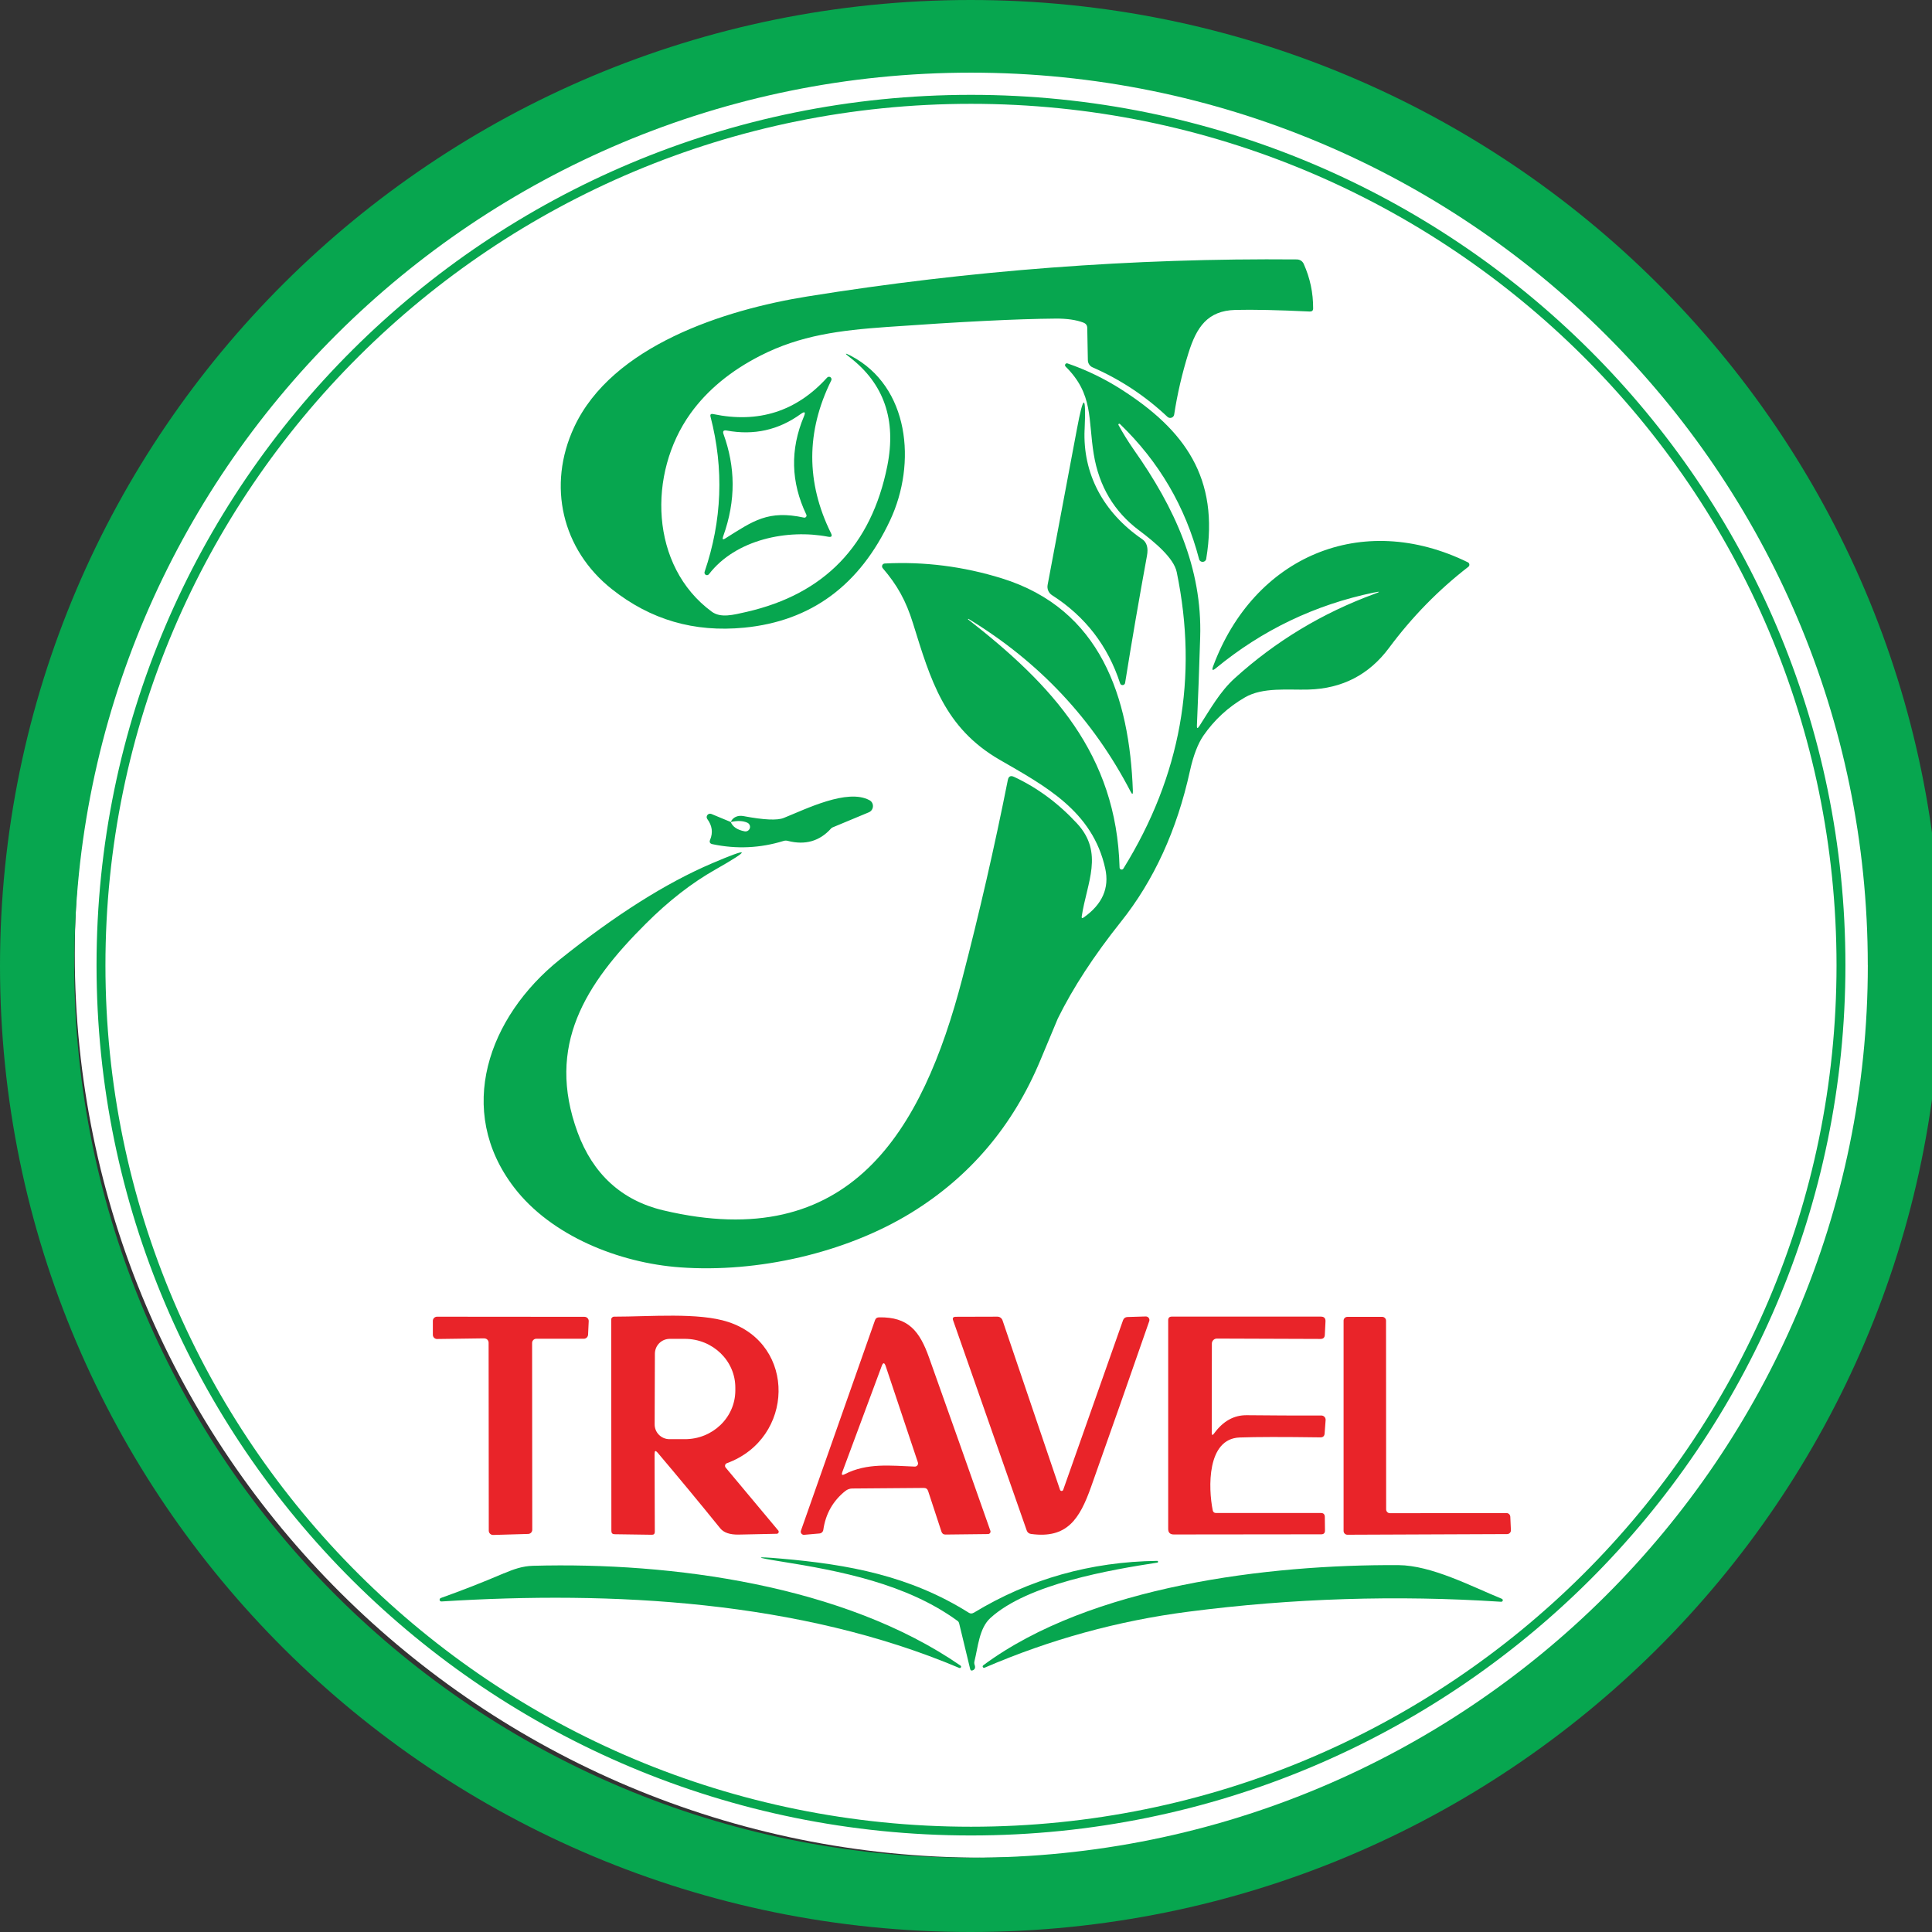
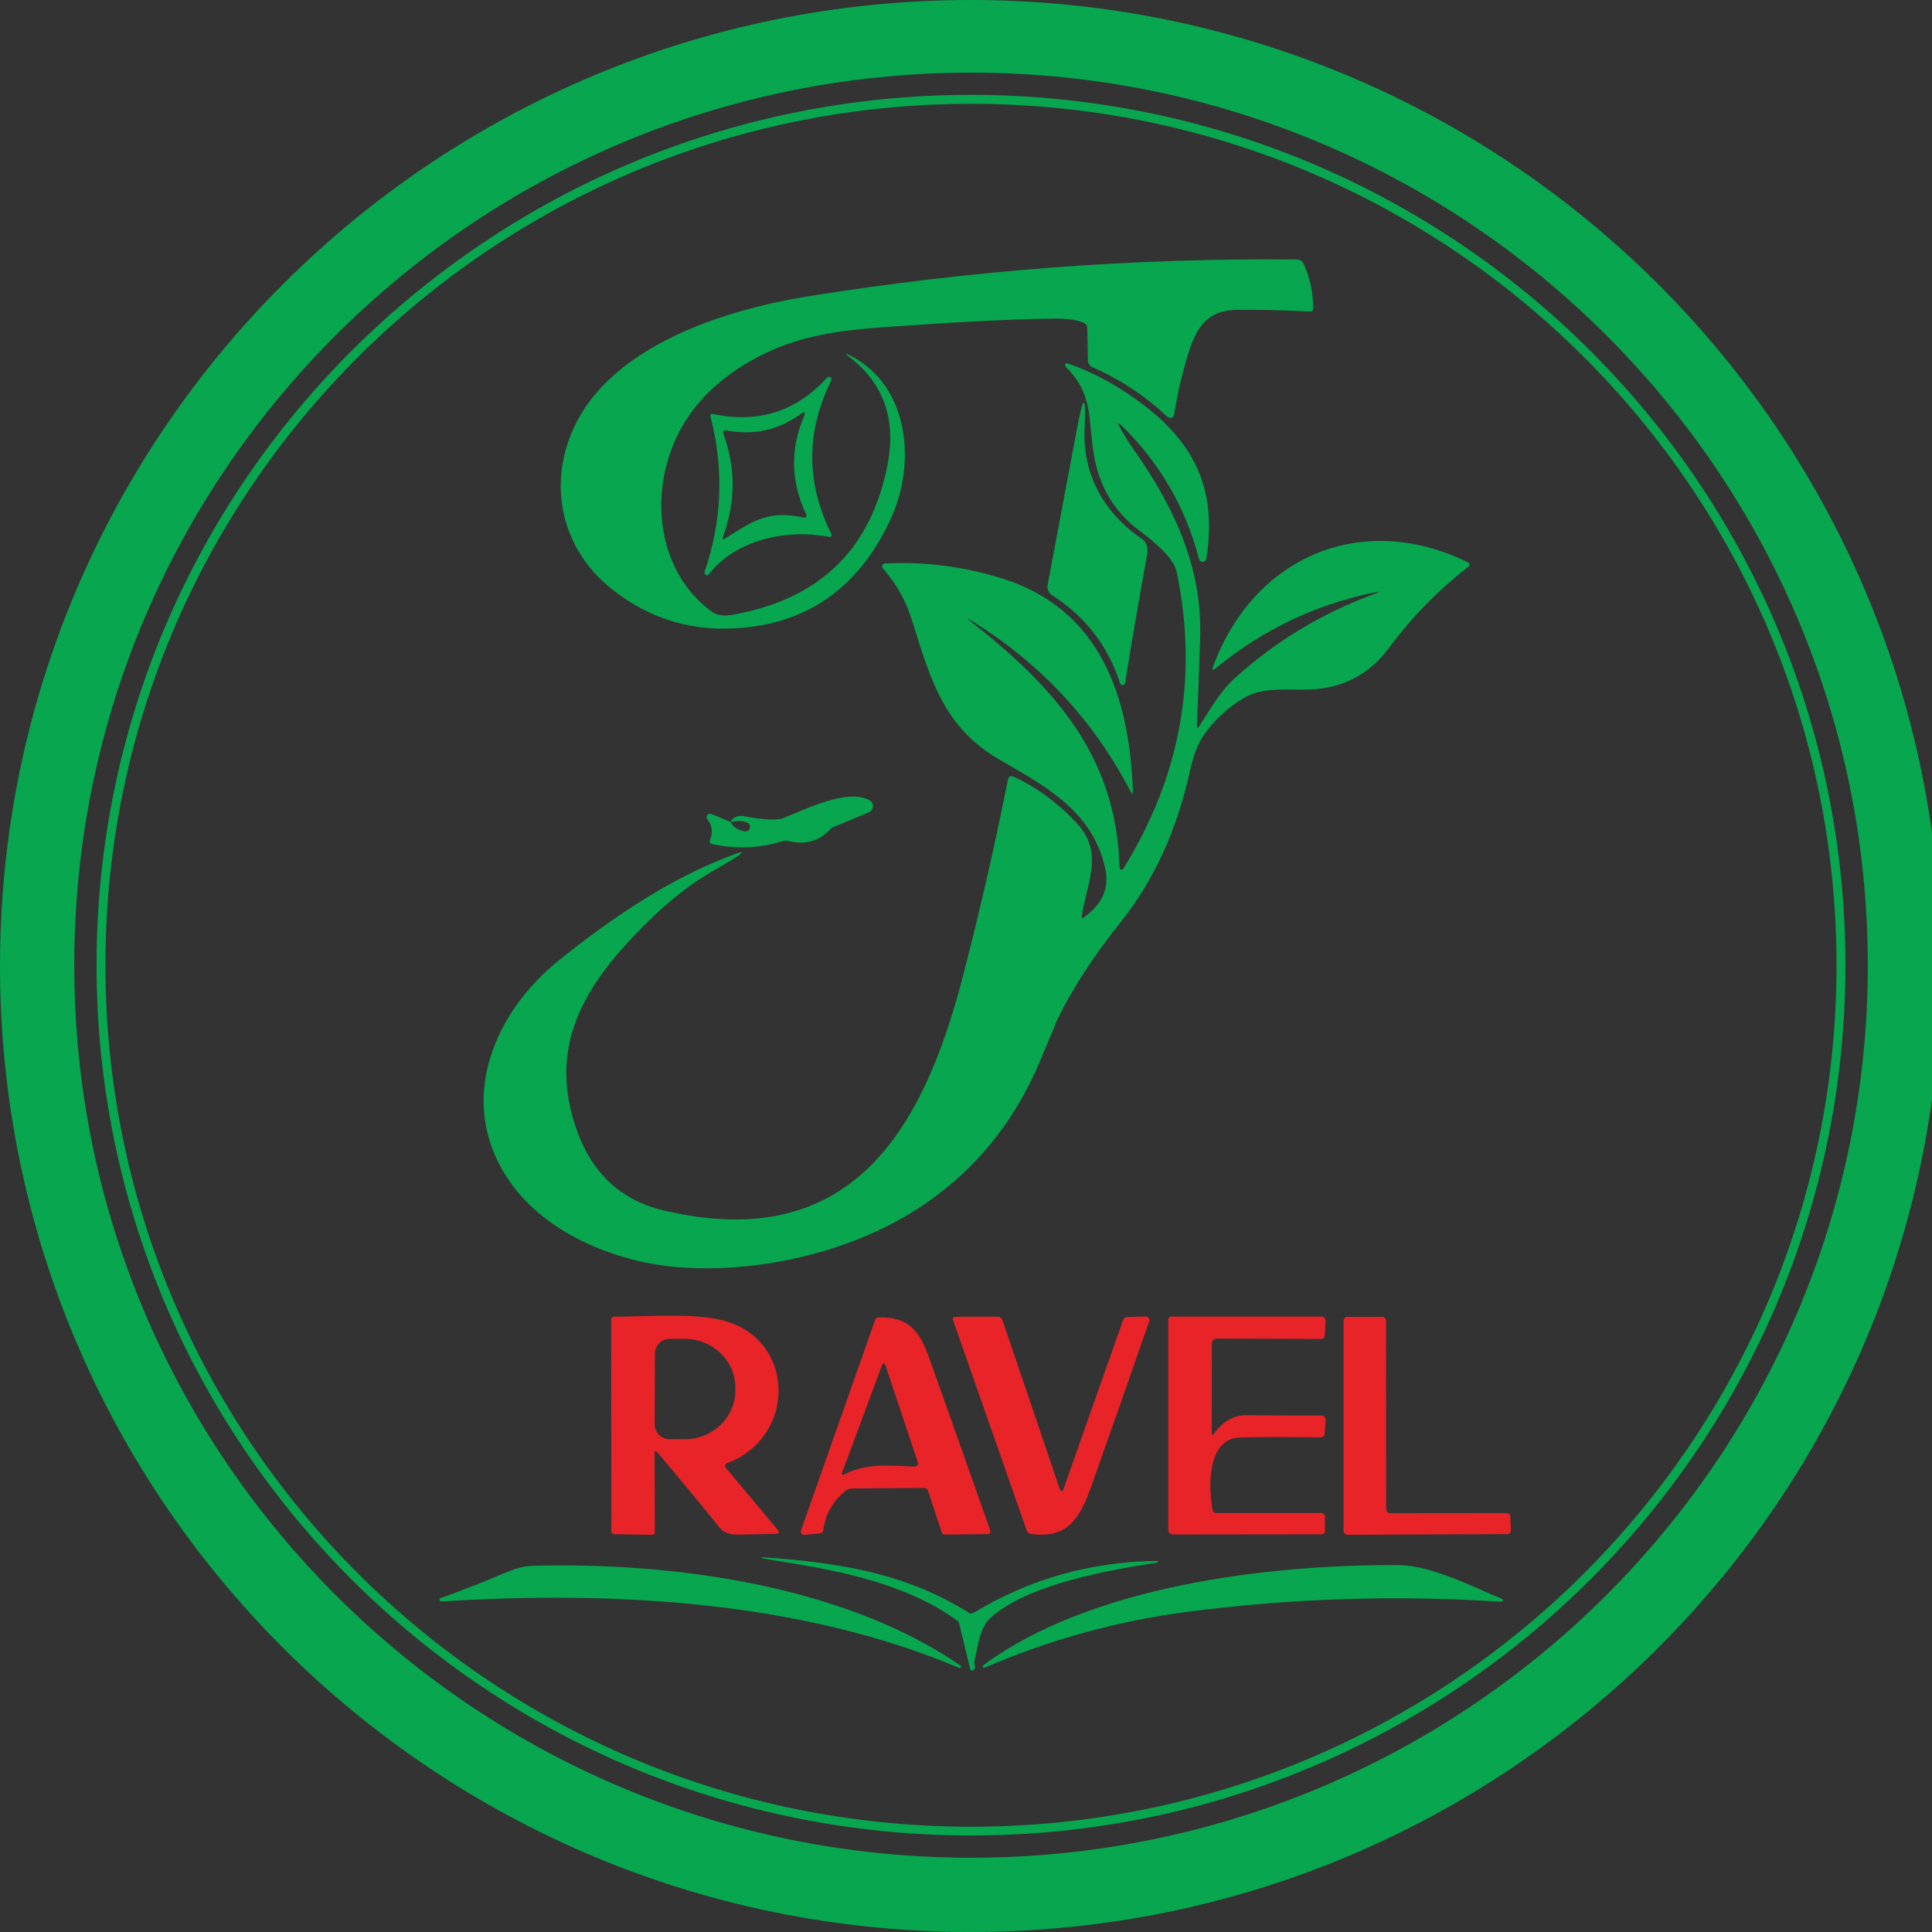
<svg xmlns="http://www.w3.org/2000/svg" width="96" height="96" viewBox="0 0 96 96" fill="none">
  <rect x="0" y="0" width="96" height="96" fill="#333333" stroke="none" />
  <g clip-path="url(#clip0_5823_51665)">
-     <path d="M48.83 92.308C73.747 92.308 93.946 72.205 93.946 47.406C93.946 22.607 73.747 2.504 48.83 2.504C23.914 2.504 3.715 22.607 3.715 47.406C3.715 72.205 23.914 92.308 48.83 92.308Z" fill="white" />
    <path d="M92.809 47.96C92.809 23.467 72.858 3.61 48.248 3.61C23.639 3.61 3.69 23.467 3.69 47.96C3.69 72.453 23.641 92.31 48.25 92.31C72.86 92.31 92.811 72.453 92.811 47.96H92.809ZM96.456 48C96.456 74.511 74.865 96 48.228 96C21.592 96 0 74.511 0 48C0 21.489 21.592 0 48.228 0C74.865 0 96.456 21.489 96.456 48Z" fill="#07A64F" />
    <path d="M91.256 47.964C91.256 24.323 72.001 5.159 48.248 5.159C24.494 5.159 5.239 24.323 5.239 47.964C5.239 71.605 24.496 90.769 48.248 90.769C71.999 90.769 91.256 71.605 91.256 47.964ZM91.698 47.958C91.698 71.841 72.244 91.203 48.248 91.203C24.251 91.203 4.797 71.841 4.797 47.958C4.797 24.075 24.251 4.713 48.248 4.713C72.244 4.713 91.698 24.075 91.698 47.958Z" fill="#07A64F" />
    <path d="M53.842 16.033C53.484 15.895 53.019 15.826 52.448 15.831C50.534 15.845 47.733 15.987 44.045 16.249C41.747 16.413 39.772 16.657 37.785 17.672C36.302 18.428 35.141 19.389 34.309 20.547C32.173 23.525 32.292 28.134 35.367 30.394C35.811 30.72 36.426 30.558 37.106 30.402C40.969 29.515 43.297 27.1 44.089 23.157C44.548 20.864 43.926 19.067 42.227 17.756C41.952 17.546 41.968 17.52 42.276 17.678C45.189 19.201 45.553 23.023 44.234 25.843C42.72 29.083 40.303 30.864 36.981 31.188C34.486 31.43 32.328 30.798 30.404 29.275C27.923 27.31 27.179 24.126 28.528 21.226C30.408 17.183 35.99 15.394 40.112 14.732C48.185 13.433 56.295 12.819 64.44 12.891C64.589 12.893 64.72 12.977 64.78 13.111C65.096 13.813 65.253 14.55 65.249 15.326C65.249 15.432 65.194 15.482 65.086 15.48C63.497 15.404 62.265 15.378 61.384 15.4C59.99 15.438 59.452 16.267 59.051 17.552C58.736 18.564 58.5 19.579 58.344 20.599C58.319 20.758 58.126 20.822 58.01 20.712C56.914 19.679 55.673 18.858 54.288 18.252C54.149 18.192 54.059 18.052 54.055 17.902L54.025 16.297C54.023 16.167 53.96 16.081 53.842 16.035V16.033Z" fill="#07A64F" />
    <path d="M68.277 29.441C65.337 30.051 62.715 31.308 60.411 33.207C60.248 33.339 60.206 33.309 60.278 33.111C62.303 27.656 67.661 25.352 72.94 27.942C73.026 27.986 73.038 28.104 72.964 28.162C71.48 29.309 70.163 30.654 69.019 32.195C68.027 33.528 66.694 34.216 65.019 34.264C64 34.292 62.751 34.136 61.862 34.652C61.026 35.135 60.338 35.771 59.793 36.559C59.518 36.964 59.295 37.546 59.128 38.303C58.482 41.248 57.338 43.75 55.691 45.811C54.358 47.484 53.315 49.083 52.563 50.608C52.561 50.616 52.271 51.309 51.696 52.681C50.337 55.94 48.201 58.463 45.288 60.256C42.022 62.264 37.639 63.254 33.79 62.974C30.764 62.754 27.392 61.413 25.546 59.005C22.606 55.171 24.261 50.534 27.808 47.686C30.571 45.469 33.098 43.87 35.393 42.893C37.293 42.081 37.345 42.185 35.55 43.206C34.375 43.87 33.219 44.769 32.085 45.903C29.093 48.883 27.114 51.951 28.703 56.274C29.455 58.315 30.872 59.648 32.962 60.142C42.225 62.338 45.831 56.242 47.817 48.619C48.662 45.375 49.416 42.089 50.079 38.755C50.117 38.573 50.218 38.523 50.387 38.601C51.551 39.145 52.595 39.919 53.522 40.922C54.867 42.383 54.004 43.86 53.751 45.531C53.737 45.623 53.769 45.643 53.847 45.589C54.774 44.937 55.132 44.126 54.919 43.158C54.292 40.296 51.921 39.053 49.671 37.752C46.922 36.161 46.243 33.794 45.366 30.972C45.014 29.839 44.584 29.075 43.864 28.234C43.786 28.144 43.844 28.006 43.962 28C45.923 27.898 47.863 28.144 49.778 28.737C54.696 30.265 56.126 34.646 56.292 39.307C56.299 39.481 56.26 39.489 56.18 39.335C54.318 35.747 51.634 32.885 48.123 30.752C48.117 30.75 48.105 30.75 48.103 30.758C48.097 30.764 48.101 30.772 48.105 30.778C52.281 34.034 55.48 37.482 55.631 43.108C55.633 43.21 55.768 43.246 55.82 43.16C58.669 38.563 59.552 33.652 58.47 28.424C58.325 27.728 57.386 26.943 56.596 26.351C55.359 25.422 54.609 24.162 54.348 22.569C54.061 20.828 54.342 19.595 52.949 18.214C52.878 18.144 52.951 18.026 53.045 18.058C53.986 18.384 54.879 18.814 55.718 19.351C58.858 21.36 60.604 23.741 59.936 27.77C59.904 27.96 59.63 27.972 59.582 27.784C58.901 25.174 57.587 22.935 55.647 21.066C55.633 21.052 55.607 21.048 55.589 21.064C55.571 21.076 55.565 21.098 55.577 21.118C55.804 21.534 56.061 21.948 56.349 22.361C58.368 25.226 59.745 28.22 59.636 31.67C59.592 33.129 59.538 34.588 59.474 36.045C59.465 36.203 59.506 36.215 59.592 36.083C60.141 35.231 60.618 34.366 61.352 33.702C63.389 31.857 65.703 30.462 68.297 29.509C68.602 29.399 68.592 29.377 68.277 29.443V29.441Z" fill="#07A64F" />
    <path d="M36.048 26.749C37.428 25.882 38.166 25.332 39.949 25.72C40.034 25.738 40.104 25.65 40.066 25.572C39.296 23.961 39.255 22.334 39.947 20.691C40.04 20.469 39.987 20.429 39.792 20.569C38.688 21.369 37.46 21.643 36.109 21.393C35.952 21.365 35.899 21.425 35.952 21.573C36.533 23.186 36.585 24.843 35.932 26.657C35.879 26.801 35.917 26.833 36.048 26.749ZM41.29 26.491C41.367 26.645 41.319 26.701 41.154 26.671C39.135 26.28 36.559 26.801 35.228 28.53C35.19 28.58 35.123 28.594 35.069 28.564C35.017 28.536 34.991 28.472 35.011 28.414C35.879 25.87 35.978 23.299 35.306 20.707C35.278 20.595 35.32 20.551 35.437 20.575C37.689 21.045 39.577 20.443 41.099 18.762C41.144 18.716 41.212 18.708 41.264 18.742C41.314 18.78 41.334 18.846 41.304 18.904C40.052 21.439 40.046 23.969 41.29 26.492" fill="#07A64F" />
    <path d="M53.892 21.348C53.799 23.515 54.794 25.446 56.759 26.795C56.986 26.951 57.065 27.226 56.992 27.616C56.606 29.723 56.242 31.83 55.906 33.934C55.886 34.066 55.697 34.082 55.657 33.954C55.052 32.093 53.926 30.632 52.279 29.577C52.104 29.467 52.018 29.263 52.056 29.063L53.508 21.34C53.841 19.553 53.972 19.557 53.894 21.348H53.892Z" fill="#07A64F" />
    <path d="M36.311 40.846C36.404 41.08 36.633 41.236 36.997 41.308C37.11 41.332 37.224 41.264 37.258 41.154C37.293 41.048 37.24 40.928 37.136 40.88C36.919 40.782 36.641 40.77 36.311 40.846C36.414 40.598 36.675 40.5 36.947 40.552C37.954 40.742 38.62 40.774 38.941 40.644C40.043 40.204 42.104 39.167 43.202 39.761C43.45 39.893 43.429 40.256 43.17 40.364L41.374 41.112C41.346 41.124 41.316 41.142 41.296 41.166C40.729 41.799 40.011 42.005 39.147 41.783C39.076 41.763 39.008 41.765 38.937 41.785C37.779 42.143 36.601 42.199 35.404 41.947C35.276 41.921 35.236 41.845 35.286 41.727C35.435 41.37 35.388 41.026 35.147 40.7C35.045 40.562 35.193 40.38 35.35 40.446L36.309 40.844L36.311 40.846Z" fill="#07A64F" />
-     <path d="M24.064 66.502L21.723 66.534C21.604 66.537 21.508 66.442 21.508 66.324V65.636C21.506 65.52 21.6 65.426 21.717 65.426L29.042 65.432C29.165 65.432 29.259 65.534 29.253 65.652L29.221 66.32C29.215 66.432 29.123 66.522 29.01 66.522H26.651C26.535 66.52 26.44 66.615 26.44 66.731L26.448 76.01C26.448 76.126 26.358 76.219 26.241 76.221L24.504 76.271C24.385 76.273 24.287 76.178 24.287 76.06L24.279 66.717C24.279 66.599 24.182 66.502 24.064 66.507V66.502Z" fill="#E92429" />
    <path d="M32.541 67.259L32.529 70.775C32.527 71.18 32.856 71.512 33.267 71.512H34.017C35.406 71.52 36.532 70.439 36.538 69.098V68.96C36.544 67.621 35.422 66.531 34.035 66.527H33.285C32.874 66.525 32.545 66.853 32.541 67.261V67.259ZM32.525 72.23L32.537 76.117C32.537 76.215 32.486 76.265 32.388 76.261L30.538 76.235C30.431 76.233 30.379 76.181 30.379 76.073L30.371 65.566C30.371 65.488 30.435 65.424 30.516 65.424C32.297 65.426 34.716 65.204 36.186 65.688C39.584 66.801 39.478 71.476 36.12 72.705C36.027 72.737 35.997 72.849 36.059 72.925L38.672 76.051C38.724 76.115 38.68 76.213 38.595 76.213C37.982 76.227 37.346 76.241 36.693 76.253C36.263 76.259 35.961 76.155 35.786 75.939C34.761 74.672 33.723 73.417 32.671 72.176C32.575 72.064 32.527 72.08 32.527 72.23" fill="#E92429" />
    <path d="M43.812 67.877L41.853 73.148C41.803 73.285 41.841 73.319 41.972 73.253C43.088 72.68 44.256 72.83 45.455 72.874C45.565 72.876 45.644 72.77 45.609 72.666L44.011 67.885C43.947 67.695 43.88 67.691 43.81 67.879L43.812 67.877ZM45.903 73.935L42.348 73.963C42.217 73.965 42.105 74.007 42.002 74.087C41.389 74.579 41.023 75.224 40.91 76.018C40.896 76.116 40.814 76.192 40.715 76.198L39.955 76.264C39.845 76.272 39.76 76.162 39.798 76.058L43.478 65.602C43.51 65.506 43.577 65.46 43.679 65.458C45.135 65.432 45.696 66.134 46.17 67.473C47.184 70.315 48.197 73.181 49.211 76.062C49.241 76.14 49.179 76.227 49.094 76.227L46.977 76.251C46.874 76.251 46.812 76.2 46.78 76.106L46.118 74.089C46.084 73.985 46.012 73.933 45.903 73.935Z" fill="#E92429" />
    <path d="M52.671 74.028C52.697 74.103 52.804 74.106 52.83 74.029L55.804 65.598C55.836 65.508 55.92 65.444 56.015 65.442L56.934 65.414C57.056 65.412 57.145 65.532 57.105 65.648C56.15 68.4 55.188 71.144 54.215 73.881C53.648 75.476 53.025 76.469 51.229 76.221C51.131 76.209 51.048 76.143 51.018 76.051L47.361 65.61C47.316 65.492 47.361 65.434 47.485 65.43L49.554 65.424C49.673 65.422 49.777 65.496 49.816 65.61L52.671 74.025V74.028Z" fill="#E92429" />
    <path d="M60.329 71.225C60.773 70.615 61.314 70.313 61.954 70.321C63.182 70.335 64.417 70.339 65.654 70.335C65.782 70.335 65.881 70.443 65.869 70.569L65.819 71.234C65.81 71.358 65.74 71.422 65.611 71.422C63.761 71.396 62.424 71.398 61.598 71.428C59.963 71.486 60.035 73.945 60.261 75.05C60.281 75.136 60.333 75.18 60.424 75.18H65.638C65.762 75.18 65.826 75.244 65.829 75.37L65.837 76.051C65.839 76.175 65.776 76.239 65.652 76.239L58.326 76.247C58.141 76.247 58.047 76.155 58.047 75.972V65.596C58.049 65.48 58.107 65.422 58.222 65.422H65.629C65.792 65.42 65.871 65.5 65.863 65.662L65.829 66.331C65.823 66.463 65.752 66.531 65.619 66.531L60.466 66.513C60.329 66.513 60.217 66.625 60.217 66.761L60.211 71.188C60.211 71.324 60.251 71.336 60.329 71.225Z" fill="#E92429" />
    <path d="M69.064 75.19L74.857 75.184C74.96 75.184 75.04 75.262 75.046 75.364L75.076 76.032C75.082 76.138 74.996 76.228 74.887 76.228L66.951 76.26C66.846 76.26 66.762 76.176 66.762 76.072V65.622C66.762 65.518 66.846 65.434 66.951 65.434H68.682C68.787 65.436 68.871 65.52 68.871 65.624L68.877 75.002C68.877 75.106 68.962 75.19 69.066 75.19H69.064Z" fill="#E92429" />
    <path d="M48.382 80.139C51.147 78.46 54.185 77.602 57.501 77.559C57.525 77.559 57.541 77.578 57.545 77.6C57.545 77.624 57.531 77.644 57.507 77.646C55.214 77.998 51.07 78.698 49.208 80.401C48.657 80.908 48.599 81.83 48.42 82.549C48.406 82.607 48.408 82.667 48.428 82.725C48.478 82.861 48.446 82.951 48.336 82.997C48.269 83.027 48.225 83.005 48.207 82.933L47.66 80.665C47.648 80.615 47.62 80.569 47.579 80.541C45.05 78.694 41.744 78.056 38.774 77.584C37.481 77.379 37.487 77.331 38.788 77.445C42.164 77.734 45.225 78.304 48.138 80.135C48.217 80.185 48.297 80.187 48.38 80.137L48.382 80.139Z" fill="#07A64F" />
    <path d="M25.04 78.179C25.517 77.977 25.953 77.817 26.49 77.803C33.375 77.614 41.937 78.763 47.728 82.764C47.756 82.784 47.766 82.822 47.748 82.85C47.73 82.878 47.696 82.894 47.663 82.878C39.733 79.528 30.423 79.041 21.938 79.576C21.893 79.578 21.853 79.55 21.845 79.506C21.837 79.462 21.863 79.42 21.904 79.404C22.947 79.033 23.993 78.623 25.04 78.175V78.179Z" fill="#07A64F" />
    <path d="M48.853 82.751C54.186 78.793 63.047 77.734 69.486 77.77C71.139 77.782 73.105 78.823 74.625 79.443C74.659 79.457 74.68 79.495 74.672 79.533C74.664 79.567 74.627 79.593 74.591 79.591C69.395 79.253 64.216 79.415 59.054 80.084C55.559 80.534 52.181 81.463 48.922 82.868C48.89 82.882 48.855 82.868 48.837 82.838C48.819 82.809 48.829 82.771 48.855 82.751H48.853Z" fill="#07A64F" />
  </g>
  <defs>
    <clipPath id="clip0_5823_51665">
      <rect width="96" height="96" fill="white" />
    </clipPath>
  </defs>
</svg>